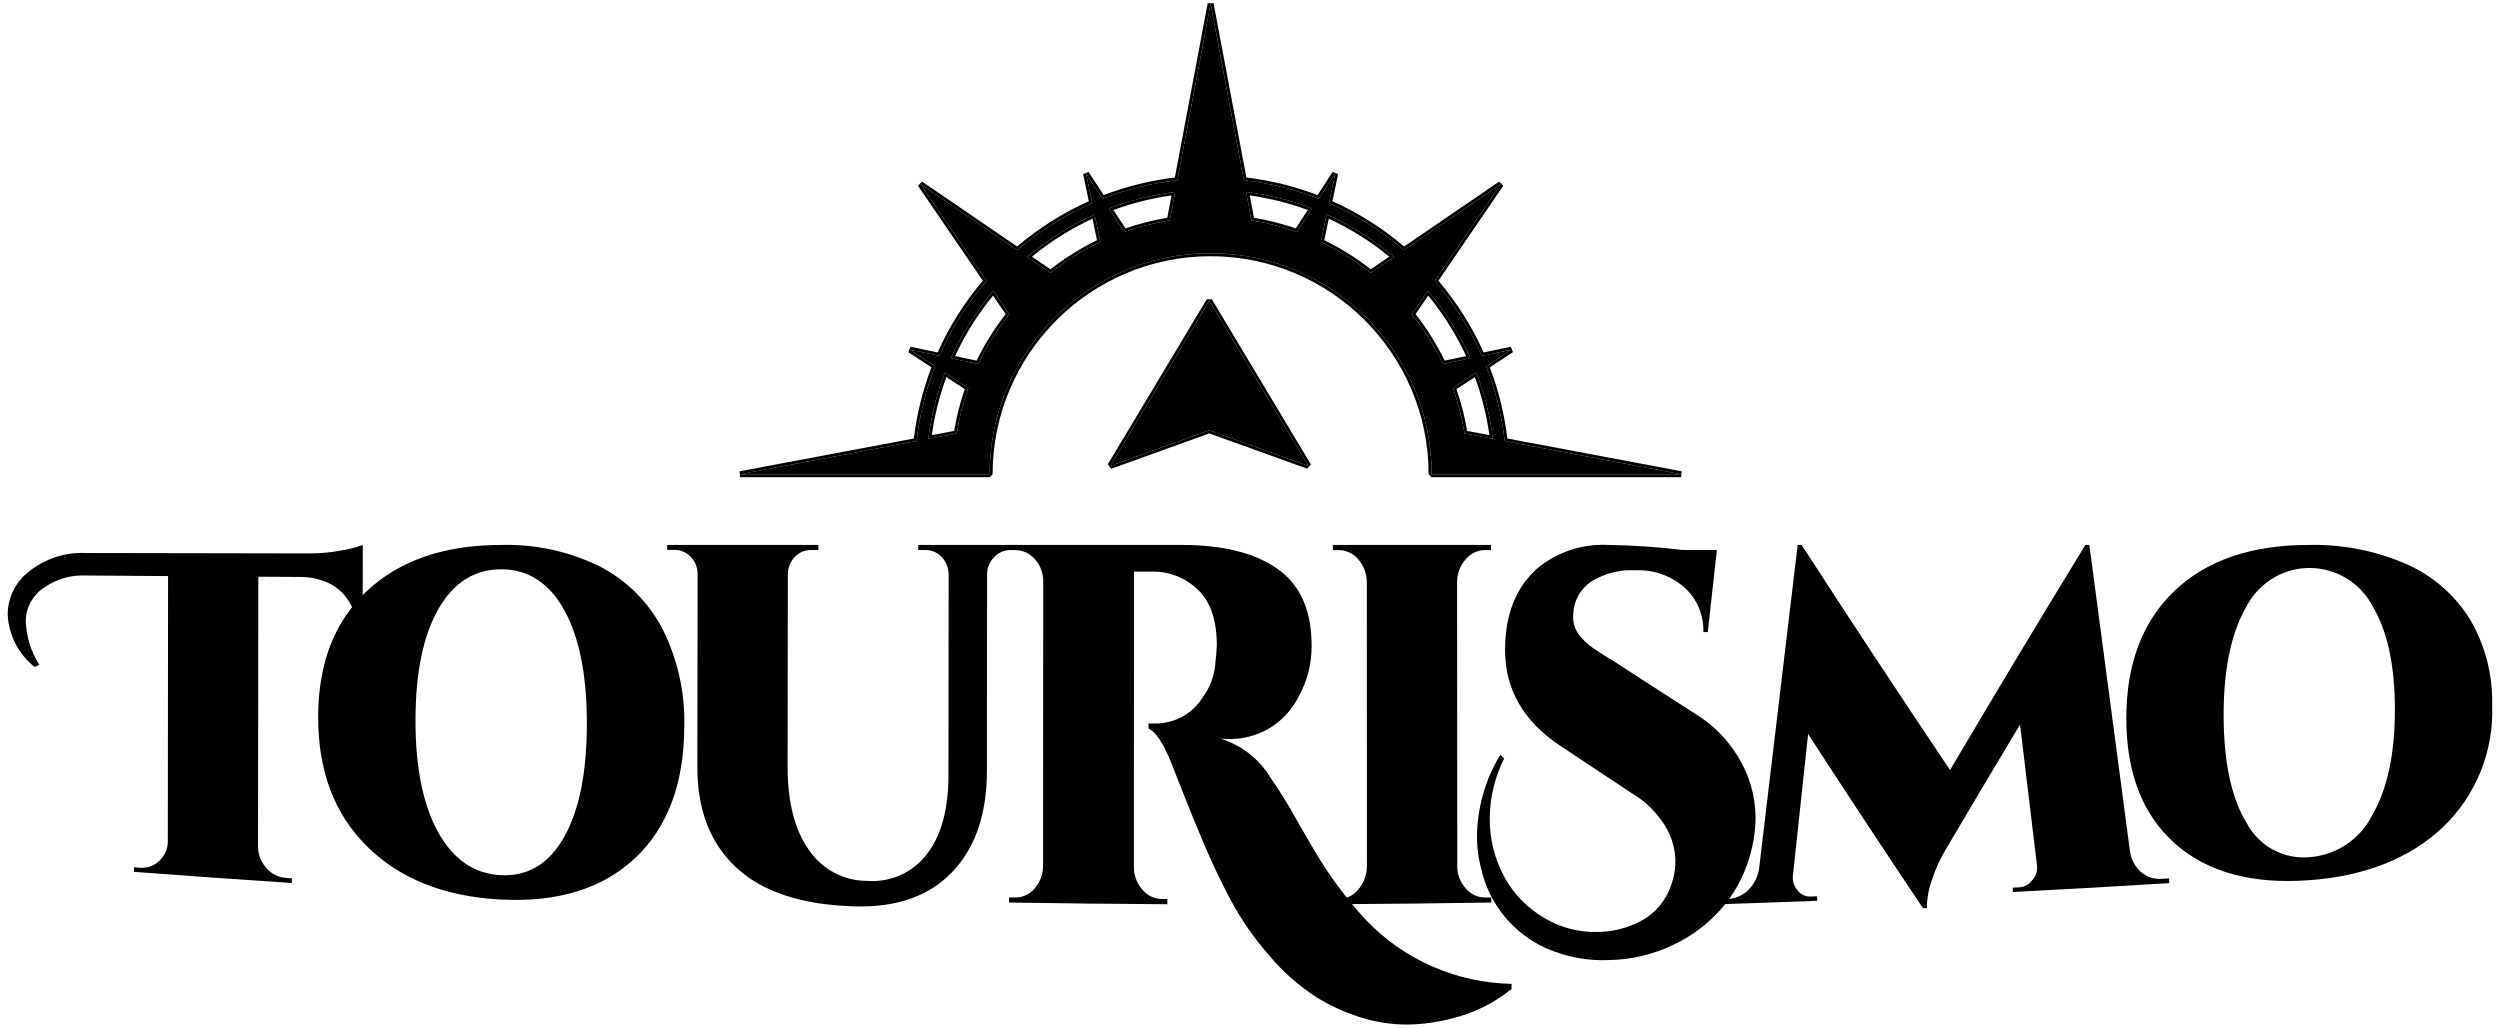
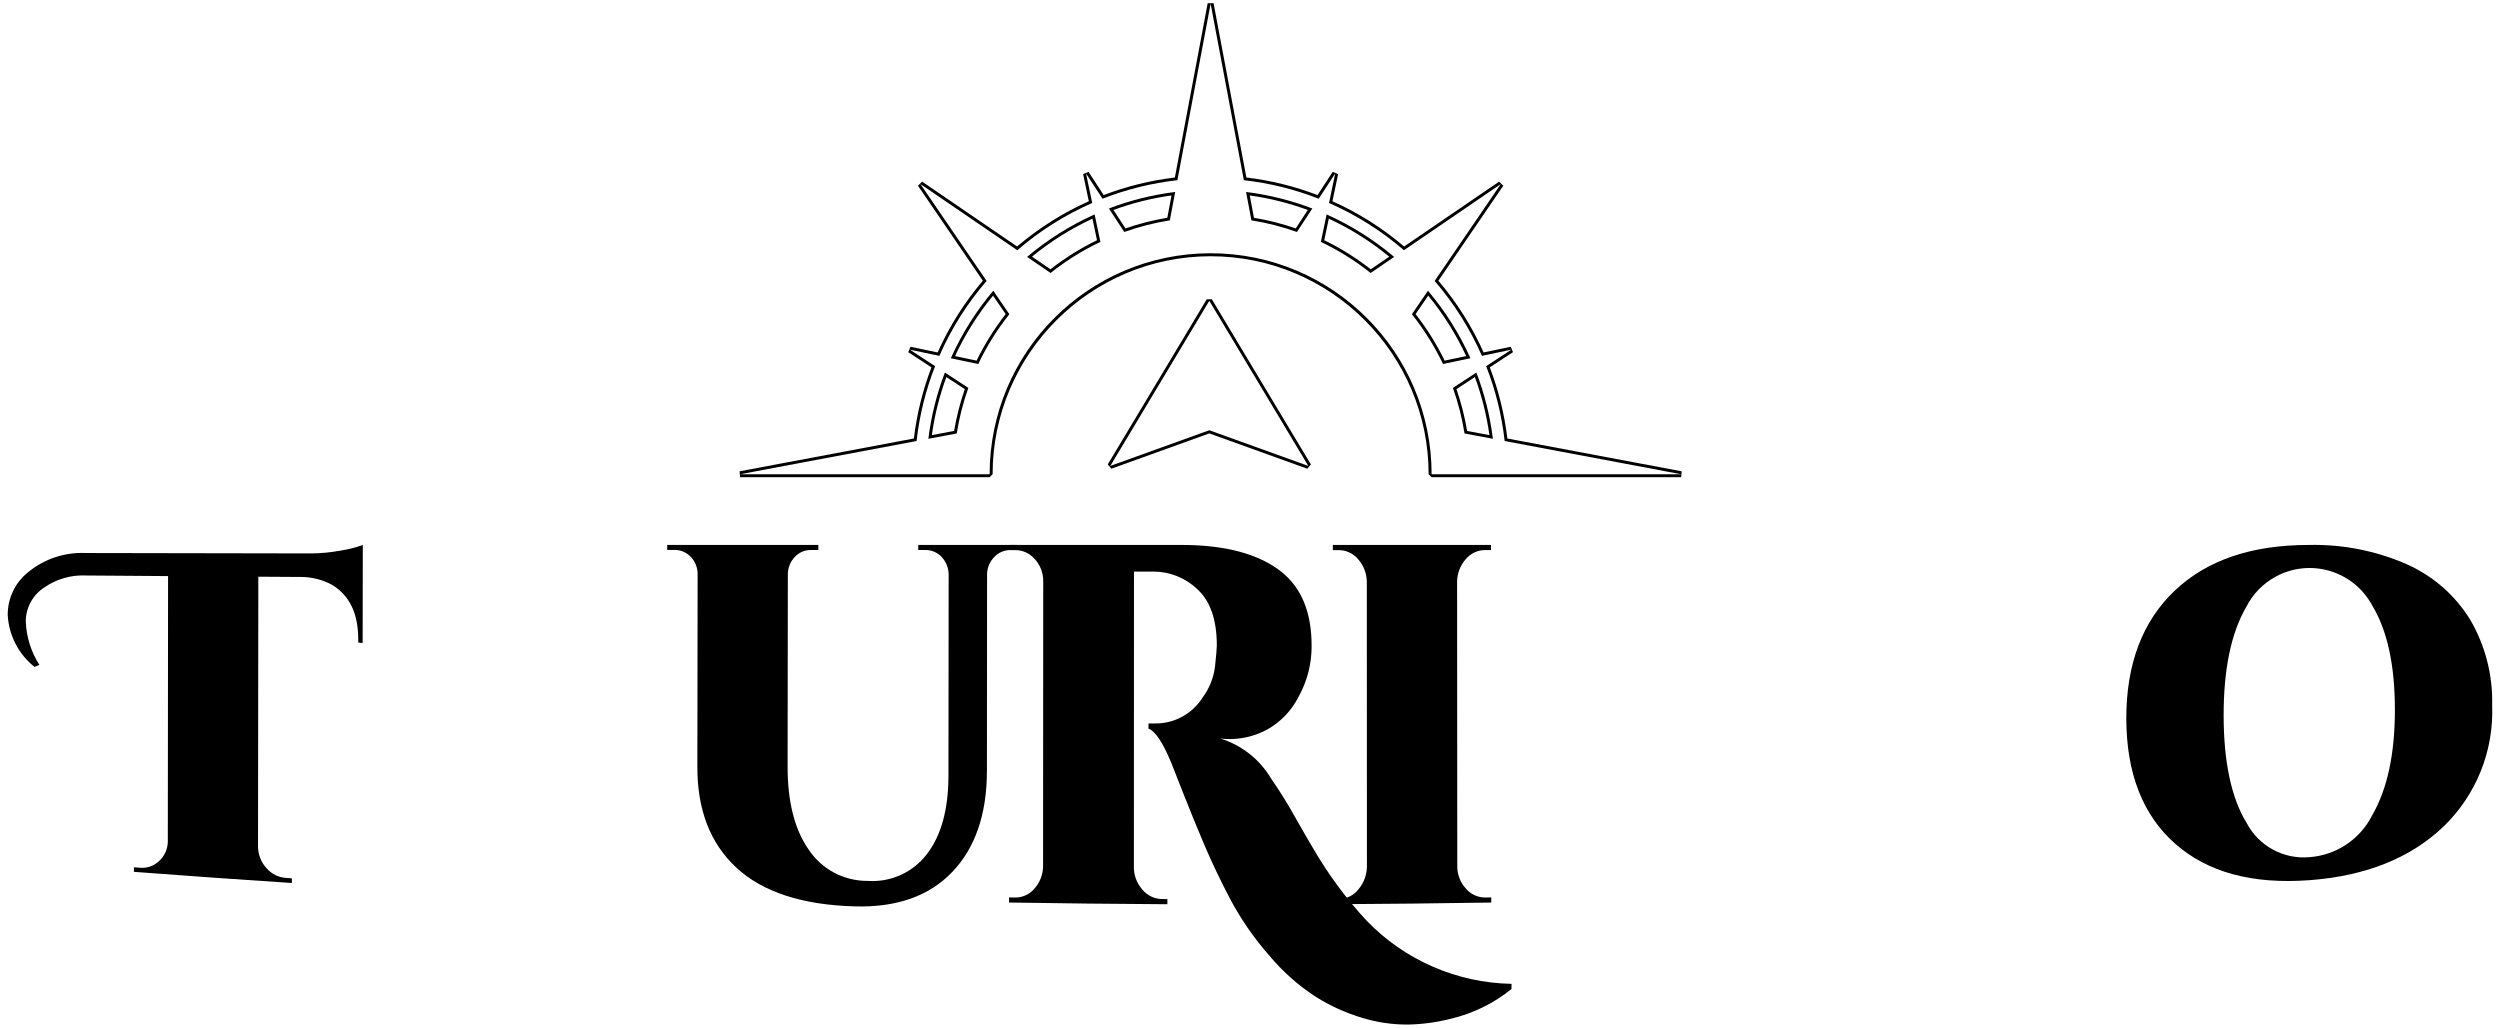
<svg xmlns="http://www.w3.org/2000/svg" width="248" height="102" viewBox="0 0 248 102" fill="none">
-   <path d="M214.478 87.179L215.177 87.138V87.606C210.01 87.927 204.841 88.222 199.671 88.489V88.054L200.37 88.019C200.87 87.974 201.325 87.712 201.614 87.3C201.959 86.905 202.124 86.384 202.071 85.862C201.51 81.214 200.949 76.552 200.387 71.879C197.917 75.991 195.447 80.144 192.978 84.337C192.435 85.245 191.996 86.212 191.671 87.22C191.329 88.132 191.154 89.099 191.15 90.073L190.758 90.091C186.96 84.427 183.162 78.667 179.364 72.813L177.855 86.871C177.795 87.397 177.963 87.923 178.316 88.317C178.607 88.713 179.071 88.945 179.562 88.94L180.262 88.914V89.358C177.055 89.481 173.849 89.594 170.642 89.695V89.196L171.341 89.174C172.139 89.156 172.899 88.828 173.46 88.259C174.077 87.635 174.456 86.813 174.529 85.938C175.797 75.272 177.063 64.645 178.329 54.059H178.722C183.628 61.635 188.535 69.079 193.443 76.389C197.919 68.809 202.394 61.365 206.87 54.058H207.264C208.606 64.238 209.946 74.348 211.286 84.389C211.383 85.204 211.772 85.954 212.382 86.502C212.961 87.002 213.717 87.247 214.478 87.179Z" fill="black" />
-   <path d="M49.722 54.058C53.084 53.965 56.42 54.688 59.444 56.163C62.124 57.534 64.312 59.702 65.708 62.37C67.222 65.369 67.968 68.698 67.879 72.058C67.869 77.695 66.246 82.07 63.007 85.115C59.768 88.159 55.319 89.53 49.668 89.234C44.019 88.938 39.588 87.131 36.37 83.921C33.153 80.711 31.554 76.46 31.562 71.121C31.568 65.781 33.181 61.641 36.404 58.621C39.628 55.602 44.065 54.058 49.722 54.058ZM43.45 82.533C44.948 85.249 47.028 86.688 49.692 86.817C52.356 86.948 54.443 85.7 55.948 83.059C57.452 80.419 58.207 76.676 58.217 71.852C58.226 67.027 57.48 63.249 55.984 60.541C54.488 57.832 52.404 56.482 49.74 56.473C47.076 56.464 44.985 57.791 43.484 60.425C41.982 63.059 41.225 66.713 41.216 71.412C41.208 76.111 41.955 79.813 43.45 82.53" fill="black" />
  <path d="M229.041 54.058C232.385 53.981 235.704 54.636 238.767 55.979C241.361 57.136 243.546 59.048 245.037 61.465C246.544 64.039 247.3 66.985 247.222 69.966C247.401 74.488 245.639 78.871 242.38 82.01C239.153 85.091 234.721 86.901 229.076 87.316C223.429 87.731 218.998 86.54 215.775 83.696C212.551 80.851 210.939 76.691 210.93 71.291C210.921 65.892 212.525 61.631 215.74 58.587C218.954 55.542 223.388 54.058 229.041 54.058ZM222.847 81.601C224.04 83.907 226.509 85.263 229.094 85.031C231.765 84.837 234.136 83.25 235.332 80.855C236.827 78.267 237.579 74.782 237.573 70.364C237.566 65.945 236.818 62.52 235.314 60.048C233.466 56.623 229.191 55.345 225.766 57.192C224.498 57.877 223.47 58.933 222.822 60.219C221.325 62.798 220.579 66.4 220.585 70.988C220.591 75.576 221.344 79.129 222.844 81.605" fill="black" />
  <path d="M100.932 54.565H100.233C99.63 54.562 99.051 54.809 98.637 55.248C98.188 55.699 97.93 56.306 97.918 56.943C97.913 63.457 97.908 69.971 97.903 76.484C97.896 80.771 96.748 84.11 94.461 86.501C92.173 88.891 88.956 90.029 84.808 89.913C79.559 89.773 75.639 88.476 73.049 86.073C70.458 83.67 69.162 80.334 69.178 76.043L69.204 57.029C69.228 56.367 68.985 55.725 68.528 55.245C68.104 54.793 67.507 54.54 66.885 54.551H66.186V54.058H81.179V54.559H80.474C79.864 54.544 79.276 54.789 78.856 55.233C78.411 55.696 78.16 56.312 78.154 56.954C78.146 63.315 78.137 69.675 78.13 76.035C78.126 79.531 78.822 82.279 80.219 84.281C81.522 86.236 83.723 87.403 86.072 87.385C88.359 87.546 90.573 86.542 91.959 84.715C93.372 82.874 94.082 80.285 94.087 76.946C94.093 70.294 94.1 63.642 94.106 56.989C94.101 56.341 93.852 55.717 93.407 55.244C92.99 54.798 92.402 54.55 91.791 54.562H91.092V54.058H100.924V54.565" fill="black" />
  <path d="M3.43 66.161C1.844 64.904 0.874 63.028 0.766 61.006C0.752 59.343 1.51 57.766 2.82 56.738C4.418 55.435 6.44 54.766 8.5 54.859C15.944 54.872 23.388 54.886 30.833 54.9C31.815 54.895 32.796 54.801 33.762 54.622C34.522 54.511 35.267 54.321 35.989 54.058C35.983 57.302 35.979 60.547 35.974 63.793L35.537 63.737V63.407C35.537 60.856 34.671 59.05 32.921 58.005C31.994 57.508 30.96 57.244 29.908 57.235L25.626 57.209C25.619 66.15 25.61 75.093 25.596 84.035C25.613 84.813 25.916 85.558 26.444 86.129C26.936 86.698 27.636 87.045 28.386 87.091L28.954 87.128V87.594C23.731 87.252 18.507 86.882 13.285 86.487V86.036L13.851 86.078C14.566 86.15 15.276 85.904 15.794 85.405C16.324 84.917 16.632 84.233 16.647 83.511L16.672 57.148C13.948 57.129 11.224 57.109 8.499 57.089C7.055 57.024 5.628 57.431 4.436 58.249C3.272 58.982 2.564 60.258 2.557 61.632C2.609 63.169 3.076 64.663 3.909 65.955L3.428 66.16" fill="black" />
  <path d="M132.796 89.188C133.557 89.184 134.276 88.833 134.747 88.234C135.287 87.6 135.588 86.796 135.599 85.963C135.599 76.549 135.596 67.136 135.589 57.724C135.581 56.9 135.278 56.105 134.736 55.485C134.256 54.904 133.54 54.568 132.786 54.571H132.218V54.058H147.908V54.565H147.339C146.586 54.562 145.873 54.898 145.395 55.479C144.852 56.096 144.55 56.889 144.544 57.712C144.55 67.101 144.556 76.489 144.562 85.877C144.543 86.705 144.841 87.509 145.395 88.124C145.879 88.71 146.604 89.045 147.365 89.034L147.933 89.024V89.532C142.699 89.616 137.463 89.671 132.227 89.701V89.187L132.796 89.188Z" fill="black" />
  <path d="M130.113 64.04C130.128 65.813 129.684 67.56 128.824 69.11C128.132 70.486 127.043 71.624 125.698 72.374C124.581 72.976 123.337 73.299 122.069 73.316C121.734 73.317 121.397 73.3 121.064 73.265C123.177 73.917 124.971 75.334 126.095 77.239C126.947 78.462 127.735 79.728 128.457 81.031C129.333 82.575 129.945 83.633 130.294 84.208C131.777 86.762 133.538 89.142 135.546 91.307C139.319 95.233 144.499 97.496 149.943 97.598V98.105C148.181 99.535 146.116 100.546 143.906 101.062C142.511 101.42 141.079 101.613 139.639 101.637C138.119 101.642 136.607 101.42 135.153 100.978C133.517 100.491 131.956 99.784 130.512 98.875C128.776 97.743 127.219 96.358 125.891 94.767C124.407 93.078 123.122 91.223 122.063 89.239C121.07 87.352 120.209 85.551 119.481 83.833C118.75 82.118 118.063 80.425 117.405 78.76C116.746 77.094 116.346 76.075 116.202 75.7C115.359 73.661 114.601 72.521 113.929 72.282V71.768H114.628C116.53 71.772 118.299 70.793 119.308 69.182C119.976 68.278 120.398 67.216 120.532 66.101C120.647 65.032 120.705 64.344 120.708 64.038C120.708 61.492 120.067 59.632 118.785 58.46C117.61 57.33 116.044 56.7 114.413 56.701H112.491C112.488 66.454 112.485 76.208 112.481 85.962C112.463 86.795 112.759 87.606 113.31 88.232C113.791 88.828 114.514 89.178 115.28 89.186H115.804V89.7C110.569 89.671 105.333 89.614 100.098 89.531V89.024L100.667 89.033C101.417 89.051 102.136 88.726 102.618 88.149C103.163 87.536 103.467 86.746 103.472 85.927C103.478 76.538 103.484 67.149 103.489 57.76C103.533 56.652 103.006 55.598 102.092 54.968C101.674 54.704 101.189 54.564 100.693 54.565H100.169V54.058H117.215C121.553 54.058 124.846 54.941 127.094 56.706C129.107 58.303 130.112 60.748 130.111 64.04" fill="black" />
-   <path d="M174.155 81.122C174.134 82.682 173.857 84.228 173.334 85.698C172.754 87.374 171.85 88.918 170.672 90.244C169.352 91.72 167.745 92.911 165.949 93.746C163.98 94.688 161.833 95.197 159.652 95.238C157.552 95.334 155.458 94.955 153.524 94.131C150.157 92.672 147.696 89.683 146.912 86.098C146.659 85.139 146.526 84.153 146.516 83.162C146.507 80.239 147.307 77.371 148.828 74.875L149.222 75.225C148.313 77.023 147.822 79.003 147.784 81.017C147.739 83.133 148.254 85.223 149.277 87.076C150.211 88.757 151.59 90.15 153.261 91.102C154.803 92.013 156.568 92.48 158.359 92.45C159.889 92.457 161.398 92.089 162.754 91.379C163.873 90.786 164.786 89.869 165.374 88.748C165.917 87.704 166.201 86.544 166.202 85.368C166.172 84.104 165.792 82.873 165.105 81.811C164.289 80.526 163.179 79.455 161.866 78.686C159.488 77.118 157.11 75.54 154.733 73.952C151.115 71.536 149.304 68.372 149.303 64.487C149.303 61.011 150.35 58.325 152.444 56.431C154.428 54.763 156.975 53.914 159.565 54.058C162.019 54.093 164.471 54.26 166.908 54.557H170.317C170.013 57.27 169.71 59.986 169.409 62.703H168.972C169.031 61.019 168.34 59.395 167.088 58.268C165.76 57.108 164.039 56.502 162.278 56.574C160.692 56.476 159.115 56.885 157.776 57.741C156.765 58.451 156.137 59.587 156.076 60.822C155.967 61.614 156.19 62.417 156.692 63.039C157.065 63.514 157.507 63.93 158.006 64.271C158.442 64.554 158.836 64.811 159.186 65.044C159.424 65.211 159.672 65.36 159.93 65.491C162.657 67.265 165.384 69.026 168.111 70.772C169.861 71.829 171.33 73.292 172.394 75.037C173.532 76.863 174.141 78.97 174.152 81.122" fill="black" />
-   <path fill-rule="evenodd" clip-rule="evenodd" d="M73.42 47.044L90.925 43.749C91.214 41.157 91.843 38.667 92.762 36.324L90.258 34.688L93.186 35.301C94.373 32.584 95.96 30.082 97.871 27.868L91.308 18.259L100.916 24.823C103.129 22.912 105.632 21.325 108.349 20.137L107.735 17.211L109.371 19.714C111.716 18.794 114.205 18.166 116.798 17.876L120.094 0.371L123.39 17.876C125.982 18.166 128.473 18.794 130.816 19.714L132.451 17.21L131.839 20.137C134.556 21.325 137.058 22.912 139.271 24.823L148.88 18.259L142.315 27.869C144.227 30.082 145.814 32.584 147.002 35.301L149.928 34.688L147.425 36.324C148.345 38.667 148.972 41.157 149.262 43.749L166.768 47.044H149.445H148.313H142.016C142.016 34.938 132.201 25.123 120.094 25.123C107.986 25.123 98.172 34.938 98.172 47.044H91.873H90.742H73.42ZM92.091 43.529L94.907 43C95.156 41.441 95.544 39.929 96.061 38.48L93.732 36.957C92.934 39.041 92.376 41.243 92.091 43.529ZM94.319 35.539L97.044 36.11C97.885 34.342 98.921 32.687 100.128 31.172L98.533 28.838C96.833 30.849 95.408 33.103 94.319 35.539ZM101.885 25.485L104.22 27.08C105.735 25.873 107.391 24.836 109.159 23.996L108.586 21.271C106.151 22.36 103.897 23.784 101.885 25.485ZM110.004 20.682L111.528 23.013C112.978 22.496 114.489 22.107 116.048 21.858L116.579 19.043C114.291 19.327 112.088 19.885 110.004 20.682ZM123.61 19.043L124.139 21.858C125.699 22.107 127.21 22.496 128.659 23.012L130.182 20.682C128.099 19.885 125.896 19.327 123.61 19.043ZM131.601 21.271L131.03 23.996C132.797 24.836 134.453 25.873 135.968 27.08L138.302 25.485C136.29 23.784 134.037 22.36 131.601 21.271ZM141.654 28.838L140.059 31.172C141.265 32.687 142.303 34.343 143.144 36.11L145.868 35.539C144.779 33.103 143.355 30.849 141.654 28.838ZM146.456 36.957L144.127 38.48C144.643 39.929 145.032 41.441 145.281 43L148.096 43.529C147.812 41.243 147.254 39.041 146.456 36.957Z" fill="black" />
  <path d="M120.094 0.371L123.39 17.876C125.982 18.166 128.473 18.794 130.816 19.714L132.451 17.211L131.839 20.137C134.556 21.325 137.057 22.912 139.271 24.823L148.88 18.259L142.316 27.869C144.227 30.082 145.814 32.584 147.002 35.301L149.928 34.688L147.425 36.324C148.345 38.667 148.972 41.157 149.262 43.749L166.768 47.045H149.445H148.313H142.016C142.016 34.938 132.201 25.123 120.094 25.123C107.986 25.123 98.172 34.938 98.172 47.045H91.873H90.742H73.42L90.925 43.749C91.214 41.157 91.843 38.667 92.762 36.324L90.259 34.688L93.186 35.301C94.373 32.584 95.96 30.082 97.871 27.868L91.307 18.259L100.916 24.823C103.13 22.912 105.632 21.325 108.349 20.137L107.736 17.212L109.371 19.714C111.716 18.794 114.205 18.166 116.798 17.876L120.094 0.371ZM128.659 23.013L130.182 20.682C128.099 19.885 125.896 19.327 123.61 19.043L124.139 21.858C125.699 22.107 127.21 22.496 128.659 23.013ZM116.579 19.043C114.291 19.327 112.088 19.885 110.004 20.682L111.528 23.013C112.978 22.496 114.489 22.107 116.048 21.858L116.579 19.043ZM135.968 27.08L138.302 25.485C136.29 23.785 134.037 22.36 131.601 21.271L131.03 23.996C132.797 24.836 134.453 25.873 135.968 27.08ZM104.22 27.08C105.735 25.873 107.391 24.836 109.159 23.996L108.586 21.271C106.151 22.36 103.898 23.785 101.885 25.485L104.22 27.08ZM143.144 36.11L145.868 35.539C144.779 33.103 143.355 30.849 141.654 28.838L140.059 31.172C141.266 32.687 142.303 34.343 143.144 36.11ZM97.044 36.11C97.885 34.342 98.921 32.687 100.128 31.172L98.533 28.838C96.833 30.85 95.409 33.103 94.319 35.539L97.044 36.11ZM148.096 43.529C147.812 41.243 147.254 39.041 146.457 36.957L144.127 38.48C144.643 39.929 145.032 41.441 145.281 43L148.096 43.529ZM92.092 43.529L94.907 43C95.156 41.441 95.544 39.929 96.061 38.48L93.732 36.957C92.934 39.041 92.376 41.243 92.092 43.529ZM119.803 0.316L116.547 17.608C114.13 17.896 111.757 18.482 109.487 19.352L107.983 17.05L107.445 17.272L108.01 19.964C105.44 21.112 103.048 22.621 100.896 24.451L91.474 18.015L91.063 18.426L97.499 27.848C95.669 30 94.161 32.392 93.012 34.962L90.319 34.398L90.097 34.935L92.4 36.44C91.53 38.711 90.944 41.083 90.656 43.499L73.365 46.754L73.42 47.341H90.742H91.873H98.172L98.467 47.045C98.467 35.12 108.169 25.419 120.094 25.419C132.019 25.419 141.72 35.12 141.72 47.045L142.016 47.341H148.313H149.445H166.768L166.823 46.754L149.53 43.499C149.242 41.081 148.657 38.708 147.787 36.44L150.09 34.935L149.868 34.398L147.175 34.962C146.027 32.392 144.519 30.002 142.688 27.848L149.125 18.426L148.713 18.015L139.29 24.452C137.139 22.621 134.748 21.112 132.177 19.964L132.741 17.271L132.204 17.049L130.7 19.351C128.432 18.482 126.059 17.896 123.641 17.608L120.385 0.316H119.803ZM110.454 20.83C112.312 20.147 114.245 19.663 116.213 19.389L115.797 21.6C114.382 21.838 112.989 22.193 111.649 22.657L110.454 20.83ZM124.392 21.6L123.976 19.389C125.942 19.663 127.875 20.147 129.733 20.83L128.538 22.657C127.197 22.193 125.804 21.838 124.392 21.6ZM102.375 25.461C104.21 23.954 106.224 22.688 108.373 21.693L108.822 23.83C107.19 24.624 105.639 25.593 104.207 26.713L102.375 25.461ZM131.367 23.83L131.815 21.693C133.963 22.687 135.977 23.953 137.813 25.461L135.98 26.713C134.548 25.593 132.998 24.624 131.367 23.83ZM140.426 31.159L141.678 29.327C143.185 31.161 144.451 33.175 145.446 35.325L143.31 35.773C142.514 34.139 141.545 32.588 140.426 31.159ZM94.741 35.325C95.735 33.179 97.001 31.165 98.51 29.328L99.762 31.159C98.641 32.591 97.672 34.141 96.878 35.773L94.741 35.325ZM92.438 43.164C92.711 41.198 93.195 39.265 93.879 37.406L95.705 38.601C95.241 39.944 94.886 41.337 94.649 42.748L92.438 43.164ZM144.482 38.601L146.309 37.406C146.992 39.264 147.476 41.197 147.75 43.164L145.539 42.748C145.301 41.333 144.946 39.94 144.482 38.601Z" fill="black" />
-   <path fill-rule="evenodd" clip-rule="evenodd" d="M119.963 42.681L110.142 46.218L119.963 29.84L129.784 46.218L119.963 42.681Z" fill="black" />
  <path d="M119.963 29.84L129.784 46.219L119.963 42.681L110.142 46.219L119.963 29.84ZM120.217 29.689H119.71L109.889 46.067L110.242 46.497L119.963 42.995L129.684 46.497L130.038 46.067L120.217 29.689Z" fill="black" />
</svg>